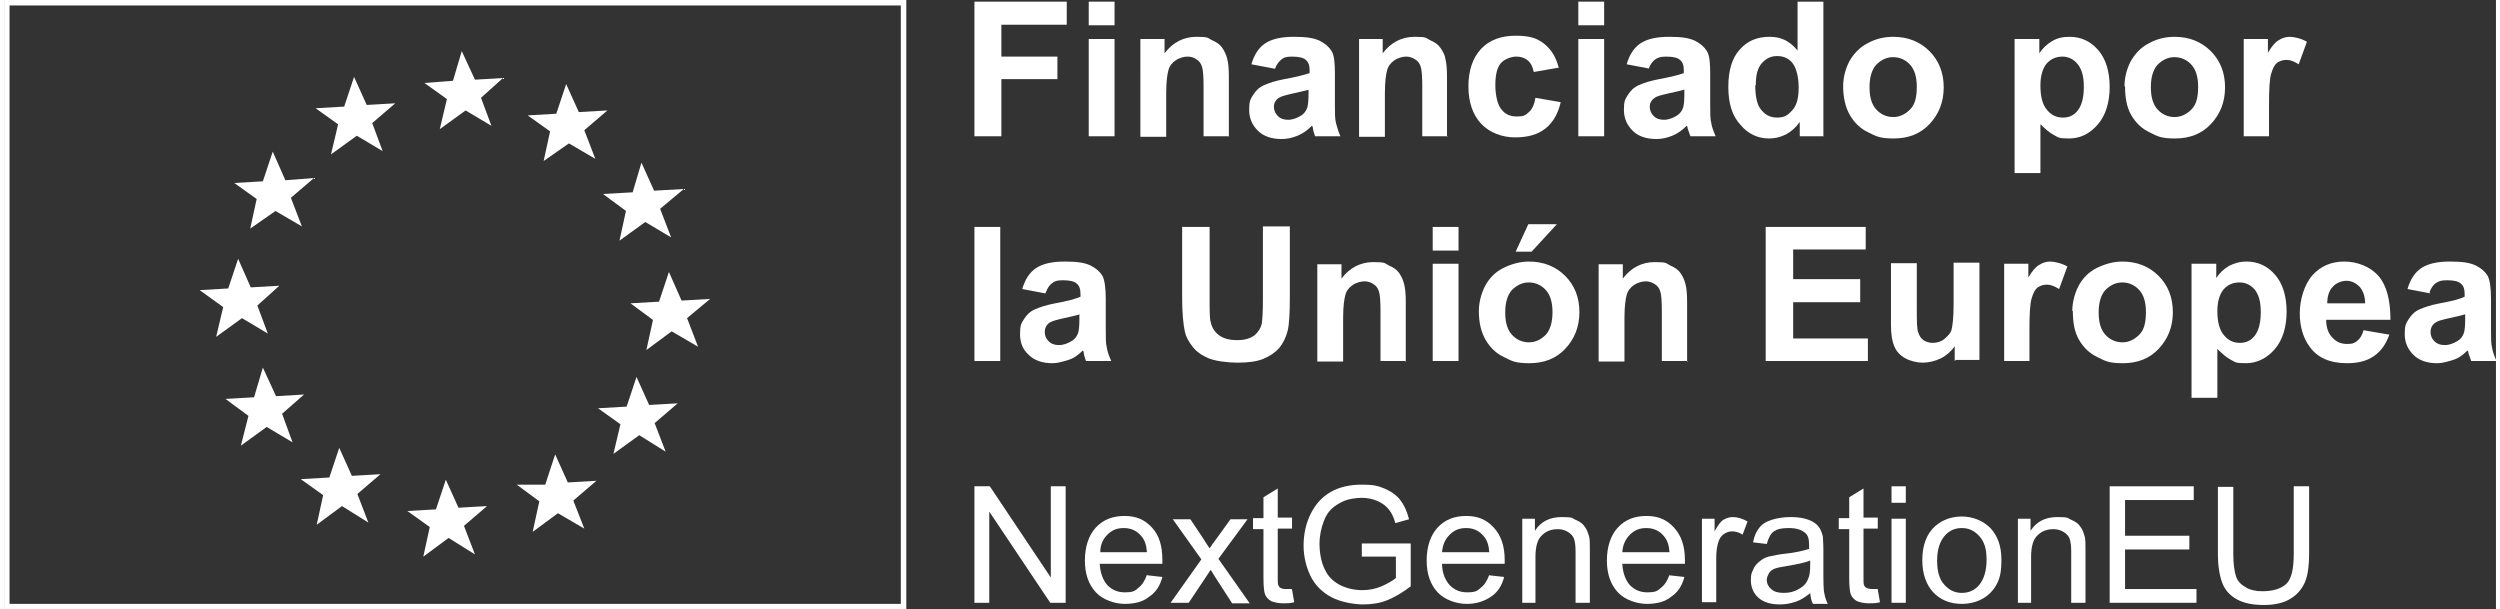
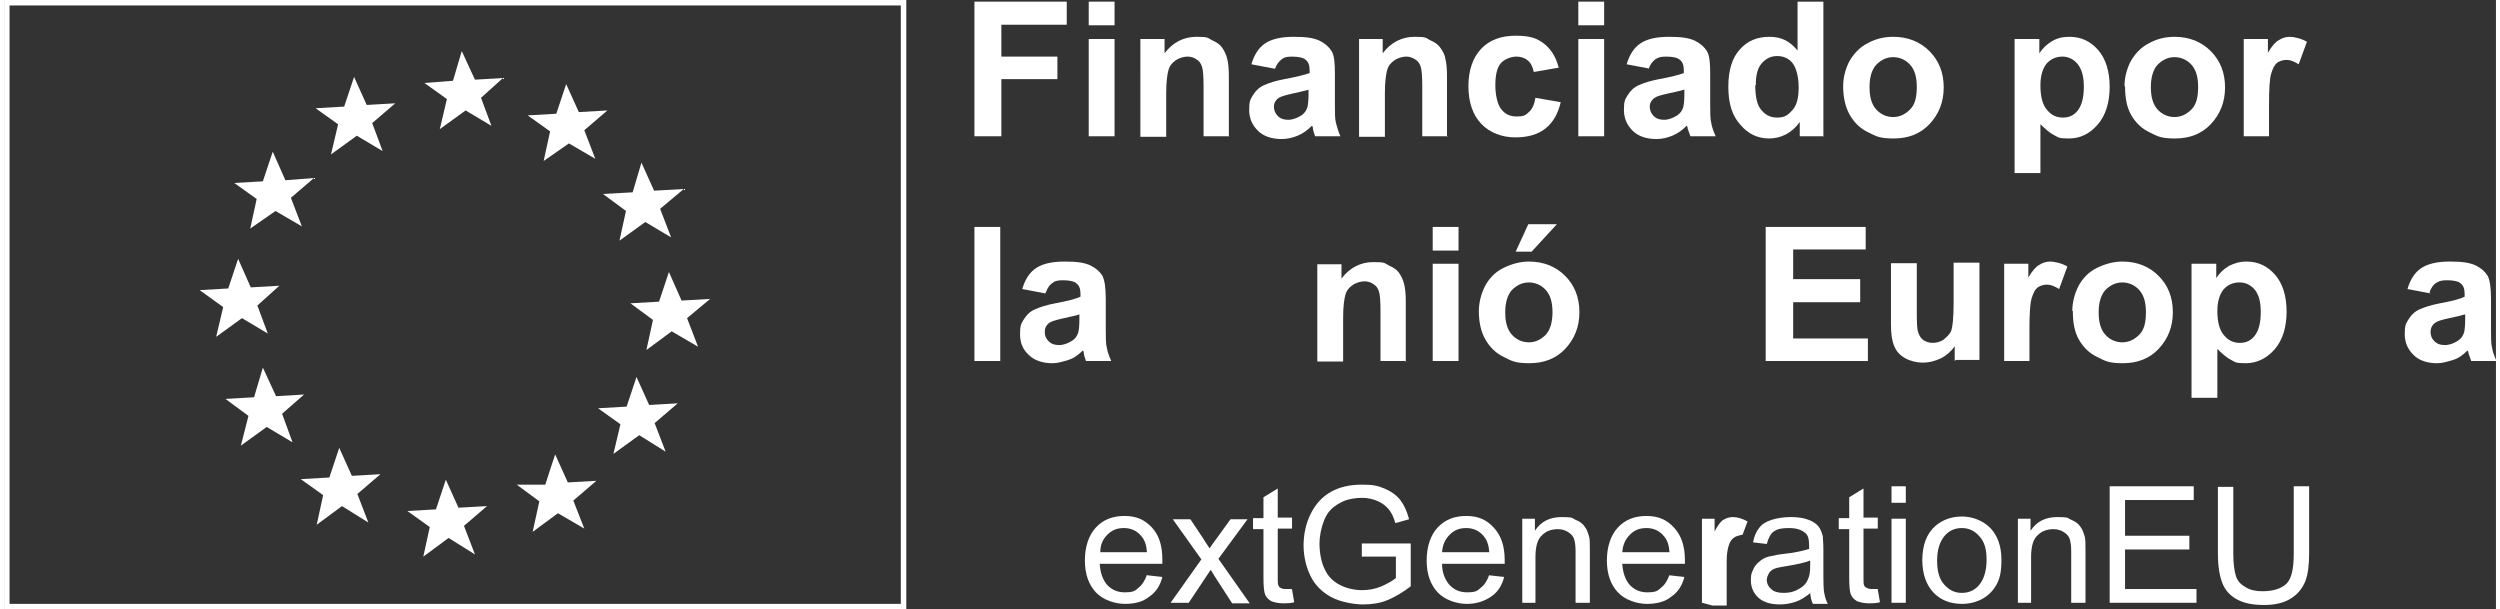
<svg xmlns="http://www.w3.org/2000/svg" id="Capa_1" width="16cm" height="3.9cm" viewBox="0 0 453.5 110.9">
  <rect x="0" y="0" width="453.5" height="110.9" fill="#333333" stroke="none" />
  <defs>
    <style>      .st0 {        fill: #fff;      }    </style>
  </defs>
  <g>
    <path class="st0" d="M163.2,1v108.9H1V1h162.2M164.2,0H0v110.9h164.2V0h0Z" />
    <path class="st0" d="M39.9,55.9l-4.3-3.1,5.2-.3,1.8-5.4,2.3,5.2,5.2-.3-4,3.6,1.9,5.1-4.7-2.8-4.7,3.4,1.3-5.5ZM44.5,75.7l-4.2-3.1,5.2-.3,1.6-5.4,2.4,5.2,5.1-.3-4,3.5,1.9,5.2-4.7-2.8-4.7,3.4,1.4-5.5ZM58.2,90.2l-4.2-3,5.2-.3,1.8-5.4,2.3,5.1,5.2-.3-4.2,3.6,2,5.2-4.8-3-4.6,3.4,1.2-5.5ZM77.6,96l-4.2-3,5.2-.3,1.8-5.4,2.3,5.1,5.2-.3-4.2,3.6,2,5.2-4.8-3-4.6,3.4,1.2-5.5ZM97.5,91.3l-4.2-3.1h5.2c0-.1,1.8-5.5,1.8-5.5l2.3,5.1,5.2-.3-4.2,3.6,2,5.1-4.8-2.8-4.6,3.4,1.2-5.5ZM112.3,77.3l-4.2-3,5.2-.3,1.8-5.4,2.3,5.1,5.2-.3-4.2,3.6,2,5.2-4.8-3-4.7,3.4,1.3-5.5ZM118.2,58.3l-4.2-3.1,5.2-.3,1.8-5.4,2.3,5.2,5.2-.3-4.2,3.5,2,5.2-4.8-2.8-4.6,3.4,1.2-5.5ZM113.2,38.3l-1.2,5.5,4.7-3.4,4.7,2.8-2-5.2,4.3-3.6-5.4.3-2.3-5.1-1.6,5.4-5.4.3,4.2,3.1ZM99.5,24l-4.2-3,5.2-.3,1.8-5.4,2.3,5.1,5.2-.3-4.2,3.6,2,5.2-4.8-2.8-4.6,3.2,1.2-5.5ZM80.7,18.1l-4.2-3,5.2-.4,1.6-5.4,2.4,5.2,5.1-.3-4,3.6,1.9,5.1-4.7-2.8-4.7,3.4,1.3-5.5ZM60.9,22.7l-4.2-3,5.2-.3,1.8-5.4,2.3,5.1,5.2-.3-4.2,3.6,1.9,5.1-4.7-2.8-4.7,3.4,1.3-5.5ZM46.1,36.3l-4.2-3,5.2-.3,1.8-5.4,2.3,5.2,5.2-.4-4.2,3.6,2,5.2-4.8-2.8-4.6,3.2,1.2-5.5Z" />
  </g>
  <g>
    <polygon class="st0" points="176.6 24.8 176.6 .3 193.4 .3 193.4 4.5 181.5 4.5 181.5 10.3 191.7 10.3 191.7 14.4 181.5 14.4 181.5 24.8 176.6 24.8" />
    <path class="st0" d="M197.4.3h4.7v4.3h-4.7V.3ZM197.4,7.1h4.7v17.7h-4.7V7.1Z" />
    <path class="st0" d="M223,24.8h-4.7v-9c0-1.9-.1-3.2-.3-3.7-.2-.6-.5-1-1-1.3-.4-.3-1-.5-1.6-.5s-1.5.2-2.2.7c-.6.4-1.1,1-1.3,1.8-.2.7-.4,2.1-.4,4.1v8h-4.7V7.1h4.4v2.6c1.5-2,3.5-3,5.8-3s2,.2,2.8.6c.9.4,1.5.8,1.9,1.4.4.6.7,1.2.9,2,.2.7.3,1.8.3,3.2v11h0Z" />
    <path class="st0" d="M231.2,12.5l-4.2-.8c.5-1.7,1.3-3,2.5-3.8,1.2-.8,2.9-1.2,5.2-1.2s3.6.2,4.7.7c1,.5,1.7,1.1,2.2,1.9s.6,2.2.6,4.2v5.5c0,1.6,0,2.7.2,3.4s.4,1.5.8,2.4h-4.6c-.1-.3-.3-.8-.4-1.4,0-.3-.1-.5-.2-.5-.8.8-1.6,1.4-2.6,1.8s-1.9.6-2.9.6c-1.8,0-3.3-.5-4.3-1.5s-1.6-2.2-1.6-3.8.2-1.9.7-2.7c.5-.8,1.1-1.4,2-1.8s2.1-.8,3.7-1.1c2.2-.4,3.7-.8,4.6-1.1v-.5c0-.9-.2-1.5-.7-1.9-.4-.4-1.3-.6-2.5-.6s-1.5.2-1.9.5c-.5.4-.9.9-1.2,1.7M237.5,16.3c-.6.2-1.6.4-2.9.7s-2.1.5-2.6.8c-.6.4-.9,1-.9,1.6s.2,1.2.7,1.7c.5.5,1.1.7,1.9.7s1.6-.3,2.4-.8c.6-.4.9-.9,1.1-1.5.1-.4.2-1.2.2-2.3v-.9h0Z" />
    <path class="st0" d="M262.8,24.8h-4.7v-9c0-1.9-.1-3.2-.3-3.7-.2-.6-.5-1-1-1.3-.5-.3-1-.5-1.6-.5s-1.5.2-2.2.7c-.6.4-1.1,1-1.3,1.8-.2.7-.4,2.1-.4,4.1v8h-4.7V7.1h4.3v2.6c1.5-2,3.5-3,5.8-3s2,.2,2.8.6c.9.4,1.5.8,1.9,1.4s.8,1.2.9,2c.2.7.3,1.8.3,3.2v11Z" />
    <path class="st0" d="M283,12.3l-4.6.8c-.2-.9-.5-1.6-1.1-2.1s-1.3-.7-2.1-.7-2.1.4-2.8,1.2c-.7.8-1,2.2-1,4s.4,3.6,1.1,4.4c.7.9,1.6,1.3,2.8,1.3s1.6-.2,2.2-.8c.6-.5,1-1.4,1.2-2.6l4.6.8c-.5,2.1-1.4,3.7-2.8,4.8s-3.2,1.6-5.5,1.6-4.6-.8-6.2-2.5c-1.5-1.6-2.3-3.9-2.3-6.8s.8-5.2,2.3-6.8c1.5-1.6,3.6-2.4,6.3-2.4s3.9.5,5.1,1.4c1.3,1,2.2,2.4,2.7,4.3" />
    <path class="st0" d="M286.5.3h4.7v4.3h-4.7V.3ZM286.5,7.1h4.7v17.7h-4.7V7.1Z" />
    <path class="st0" d="M299.5,12.5l-4.2-.8c.5-1.7,1.3-3,2.5-3.8,1.2-.8,2.9-1.2,5.2-1.2s3.6.2,4.7.7c1,.5,1.7,1.1,2.2,1.9s.6,2.2.6,4.2v5.5c0,1.6,0,2.7.2,3.4.1.7.4,1.5.8,2.4h-4.6c-.1-.3-.3-.8-.5-1.4,0-.3-.1-.5-.2-.5-.8.8-1.6,1.4-2.6,1.8s-1.9.6-2.9.6c-1.8,0-3.3-.5-4.3-1.5s-1.6-2.2-1.6-3.8.2-1.9.7-2.7c.5-.8,1.1-1.4,2-1.8.9-.4,2.1-.8,3.7-1.1,2.2-.4,3.7-.8,4.5-1.1v-.5c0-.9-.2-1.5-.7-1.9-.4-.4-1.3-.6-2.5-.6s-1.5.2-2,.5c-.5.4-.9.9-1.2,1.7M305.8,16.3c-.6.2-1.5.4-2.9.7-1.3.3-2.1.5-2.5.8-.6.4-.9,1-.9,1.6s.2,1.2.7,1.7c.5.5,1.1.7,1.9.7s1.6-.3,2.4-.8c.6-.4.9-.9,1.1-1.5.1-.4.2-1.2.2-2.3v-.9Z" />
    <path class="st0" d="M331.2,24.8h-4.4v-2.6c-.7,1-1.6,1.8-2.6,2.3-1,.5-2,.7-3,.7-2,0-3.8-.8-5.2-2.5-1.5-1.6-2.2-3.9-2.2-6.9s.7-5.3,2.1-6.8c1.4-1.6,3.2-2.3,5.4-2.3s3.7.8,5.1,2.5V.3h4.7v24.4h0ZM318.7,15.5c0,1.9.3,3.3.8,4.1.8,1.2,1.8,1.8,3.2,1.8s2-.5,2.8-1.4c.8-.9,1.1-2.3,1.1-4.1s-.4-3.5-1.1-4.4c-.7-.9-1.7-1.3-2.8-1.3s-2,.4-2.8,1.3c-.8.9-1.1,2.2-1.1,4" />
    <path class="st0" d="M334.7,15.7c0-1.6.4-3.1,1.1-4.5.8-1.4,1.9-2.6,3.3-3.3,1.4-.8,3-1.2,4.7-1.2,2.7,0,4.9.9,6.6,2.6,1.7,1.7,2.6,3.9,2.6,6.6s-.9,4.9-2.6,6.7-3.9,2.6-6.5,2.6-3.2-.4-4.6-1.1c-1.5-.7-2.6-1.8-3.4-3.2-.8-1.4-1.2-3.2-1.2-5.2M339.5,15.9c0,1.8.4,3.1,1.2,4s1.9,1.4,3.1,1.4,2.2-.5,3.1-1.4,1.2-2.3,1.2-4.1-.4-3.1-1.2-4c-.8-.9-1.9-1.4-3.1-1.4s-2.2.5-3.1,1.4c-.8.9-1.2,2.3-1.2,4" />
    <path class="st0" d="M366,7.1h4.4v2.6c.6-.9,1.3-1.6,2.3-2.2,1-.6,2-.8,3.2-.8,2.1,0,3.8.8,5.2,2.4,1.4,1.6,2.1,3.9,2.1,6.7s-.7,5.2-2.2,6.9-3.2,2.5-5.2,2.5-1.9-.2-2.7-.6c-.8-.4-1.6-1.1-2.5-2v8.9h-4.7V7.1ZM370.6,15.6c0,2,.4,3.5,1.2,4.4.8,1,1.8,1.4,2.9,1.4s2-.4,2.7-1.3c.7-.9,1.1-2.3,1.1-4.3s-.4-3.2-1.1-4.1c-.7-.9-1.7-1.4-2.8-1.4s-2.1.4-2.9,1.3c-.7.9-1.1,2.2-1.1,3.9" />
    <path class="st0" d="M385.9,15.7c0-1.6.4-3.1,1.1-4.5.8-1.4,1.9-2.6,3.3-3.3,1.4-.8,3-1.2,4.7-1.2,2.7,0,4.9.9,6.6,2.6,1.7,1.7,2.6,3.9,2.6,6.6s-.9,4.9-2.6,6.7-3.9,2.6-6.5,2.6-3.2-.4-4.6-1.1c-1.5-.7-2.6-1.8-3.4-3.2-.8-1.4-1.1-3.2-1.1-5.2M390.7,15.9c0,1.8.4,3.1,1.2,4s1.9,1.4,3.1,1.4,2.2-.5,3.1-1.4,1.2-2.3,1.2-4.1-.4-3.1-1.2-4c-.8-.9-1.9-1.4-3.1-1.4s-2.2.5-3.1,1.4c-.8.9-1.2,2.3-1.2,4" />
    <path class="st0" d="M412.3,24.8h-4.7V7.1h4.4v2.5c.7-1.2,1.4-2,2-2.3.6-.4,1.3-.6,2-.6s2.1.3,3.1.9l-1.5,4.1c-.8-.5-1.5-.8-2.2-.8s-1.2.2-1.7.5c-.5.4-.8,1-1.1,2-.3.9-.4,2.9-.4,5.9v5.5h0Z" />
    <rect class="st0" x="176.6" y="41.3" width="4.7" height="24.4" />
    <path class="st0" d="M189.5,53.4l-4.2-.8c.5-1.7,1.3-3,2.5-3.8s2.9-1.2,5.2-1.2,3.6.2,4.7.7c1,.5,1.7,1.1,2.2,1.9.4.8.6,2.2.6,4.2v5.5c0,1.6,0,2.7.2,3.4.1.7.4,1.5.8,2.4h-4.6c-.1-.3-.3-.8-.4-1.4,0-.3-.1-.5-.2-.5-.8.8-1.6,1.4-2.6,1.7s-1.9.6-2.9.6c-1.8,0-3.3-.5-4.3-1.5-1.1-1-1.6-2.2-1.6-3.8s.2-1.9.7-2.7c.5-.8,1.1-1.4,2-1.8s2.1-.8,3.7-1.1c2.2-.4,3.7-.8,4.6-1.2v-.5c0-.9-.2-1.5-.7-1.9-.4-.4-1.3-.6-2.5-.6s-1.5.2-1.9.5c-.5.3-.9.9-1.2,1.7M195.8,57.2c-.6.2-1.6.4-2.9.7-1.3.3-2.1.5-2.6.8-.6.4-.9,1-.9,1.7s.2,1.2.7,1.7c.5.5,1.1.7,1.9.7s1.6-.3,2.4-.8c.6-.4.9-.9,1.1-1.5.1-.4.2-1.2.2-2.3v-.9h0Z" />
-     <path class="st0" d="M214.5,41.3h4.9v13.2c0,2.1,0,3.5.2,4.1.2,1,.7,1.8,1.5,2.4.8.6,1.9.9,3.3.9s2.4-.3,3.2-.9c.7-.6,1.1-1.3,1.3-2.1.1-.8.2-2.2.2-4.2v-13.5h4.9v12.8c0,2.9-.1,5-.4,6.2-.3,1.2-.8,2.2-1.5,3.1-.7.8-1.7,1.5-2.9,2-1.2.5-2.8.7-4.7.7s-4.1-.3-5.3-.8c-1.2-.5-2.2-1.2-2.9-2.1s-1.2-1.8-1.4-2.7c-.3-1.4-.5-3.5-.5-6.2v-13h0Z" />
    <path class="st0" d="M255.2,65.7h-4.7v-9c0-1.9-.1-3.2-.3-3.7-.2-.6-.5-1-1-1.3-.4-.3-1-.5-1.6-.5s-1.5.2-2.2.7c-.6.4-1.1,1-1.3,1.8-.2.7-.4,2.1-.4,4.1v8h-4.7v-17.7h4.4v2.6c1.5-2,3.5-3,5.8-3s2,.2,2.8.6c.9.4,1.5.8,1.9,1.4s.7,1.2.9,2,.3,1.8.3,3.2v11h0Z" />
    <path class="st0" d="M260,41.3h4.7v4.3h-4.7v-4.3ZM260,48h4.7v17.7h-4.7v-17.7Z" />
    <path class="st0" d="M268.4,56.6c0-1.5.4-3.1,1.1-4.5.8-1.5,1.9-2.6,3.3-3.3s3-1.2,4.7-1.2c2.7,0,4.9.9,6.6,2.6s2.6,3.9,2.6,6.6-.9,4.9-2.6,6.7c-1.7,1.8-3.9,2.6-6.5,2.6s-3.2-.4-4.6-1.1c-1.5-.7-2.6-1.8-3.4-3.2-.8-1.4-1.2-3.1-1.2-5.2M273.2,56.9c0,1.8.4,3.1,1.2,4s1.9,1.4,3.1,1.4,2.2-.5,3.1-1.4c.8-.9,1.2-2.3,1.2-4.1s-.4-3.1-1.2-4c-.8-.9-1.9-1.4-3.1-1.4s-2.2.5-3.1,1.4c-.8.9-1.2,2.3-1.2,4M275.1,45.8l2.3-5h5.2l-4.6,5h-3Z" />
-     <path class="st0" d="M306.4,65.7h-4.7v-9c0-1.9-.1-3.2-.3-3.7-.2-.6-.5-1-1-1.3-.5-.3-1-.5-1.6-.5s-1.5.2-2.2.7c-.6.4-1.1,1-1.3,1.8-.2.7-.4,2.1-.4,4.1v8h-4.7v-17.7h4.4v2.6c1.5-2,3.5-3,5.8-3s2,.2,2.8.6c.9.4,1.5.8,1.9,1.4s.7,1.2.9,2c.2.7.3,1.8.3,3.2v11h0Z" />
    <polygon class="st0" points="320.6 65.7 320.6 41.3 338.8 41.3 338.8 45.4 325.6 45.4 325.6 50.8 337.8 50.8 337.8 55 325.6 55 325.6 61.6 339.2 61.6 339.2 65.7 320.6 65.7" />
    <path class="st0" d="M355,65.7v-2.7c-.6.9-1.5,1.7-2.5,2.2-1,.5-2.2.8-3.3.8s-2.3-.3-3.2-.8-1.6-1.2-2-2.2c-.4-.9-.6-2.2-.6-3.9v-11.2h4.7v8.1c0,2.5,0,4,.3,4.6.2.6.5,1,.9,1.3.5.3,1,.5,1.7.5s1.5-.2,2.1-.7,1.1-1,1.3-1.6c.2-.7.4-2.2.4-4.8v-7.5h4.7v17.7s-4.3,0-4.3,0Z" />
    <path class="st0" d="M368.7,65.7h-4.7v-17.7h4.4v2.5c.7-1.2,1.4-2,2-2.3.6-.4,1.3-.6,2-.6s2.1.3,3.1.9l-1.5,4.1c-.8-.5-1.5-.8-2.2-.8s-1.2.2-1.7.5c-.5.4-.8,1-1.1,2-.3,1-.4,2.9-.4,5.9v5.5h0Z" />
    <path class="st0" d="M376.4,56.6c0-1.5.4-3.1,1.1-4.5.8-1.5,1.9-2.6,3.3-3.3s3-1.2,4.7-1.2c2.7,0,4.9.9,6.6,2.6s2.6,3.9,2.6,6.6-.9,4.9-2.6,6.7c-1.7,1.8-3.9,2.6-6.5,2.6s-3.2-.4-4.6-1.1c-1.5-.7-2.6-1.8-3.4-3.2-.8-1.4-1.1-3.1-1.1-5.2M381.2,56.9c0,1.8.4,3.1,1.2,4s1.9,1.4,3.1,1.4,2.2-.5,3.1-1.4,1.2-2.3,1.2-4.1-.4-3.1-1.2-4c-.8-.9-1.9-1.4-3.1-1.4s-2.2.5-3.1,1.4c-.8.9-1.2,2.3-1.2,4" />
    <path class="st0" d="M398.2,48h4.4v2.6c.6-.9,1.3-1.6,2.3-2.2,1-.5,2-.8,3.2-.8,2.1,0,3.8.8,5.2,2.4,1.4,1.6,2.1,3.9,2.1,6.7s-.7,5.2-2.2,6.9c-1.4,1.6-3.2,2.5-5.2,2.5s-1.9-.2-2.7-.6c-.8-.4-1.6-1.1-2.5-2v8.9h-4.7v-24.4ZM402.8,56.6c0,2,.4,3.5,1.2,4.4.8,1,1.8,1.4,2.9,1.4s2-.4,2.7-1.3,1.1-2.3,1.1-4.3-.4-3.2-1.1-4.1c-.8-.9-1.7-1.3-2.8-1.3s-2.1.4-2.9,1.3c-.7.9-1.1,2.2-1.1,3.9" />
-     <path class="st0" d="M429.4,60.1l4.7.8c-.6,1.7-1.5,3-2.8,3.9-1.3.9-2.9,1.3-4.9,1.3-3.1,0-5.4-1-6.8-3-1.2-1.6-1.8-3.7-1.8-6.1s.8-5.2,2.3-6.9c1.5-1.7,3.5-2.5,5.8-2.5s4.7.9,6.2,2.6c1.5,1.7,2.2,4.4,2.2,8h-11.7c0,1.4.4,2.5,1.1,3.2.7.8,1.6,1.2,2.7,1.2s1.4-.2,1.9-.6c.5-.4.9-1.1,1.1-1.9M429.7,55.3c0-1.4-.4-2.4-1-3.1-.7-.7-1.5-1.1-2.4-1.1s-1.9.4-2.5,1.1c-.7.7-1,1.8-1,3,0,0,7,0,7,0Z" />
    <path class="st0" d="M441.6,53.4l-4.2-.8c.5-1.7,1.3-3,2.5-3.8s2.9-1.2,5.2-1.2,3.6.2,4.7.7c1,.5,1.7,1.1,2.2,1.9.4.8.6,2.2.6,4.2v5.5c0,1.6,0,2.7.2,3.4.1.7.4,1.5.8,2.4h-4.6c-.1-.3-.3-.8-.5-1.4,0-.3-.1-.5-.2-.5-.8.8-1.6,1.4-2.6,1.7s-1.9.6-2.9.6c-1.8,0-3.3-.5-4.3-1.5-1-1-1.6-2.2-1.6-3.8s.2-1.9.7-2.7c.5-.8,1.1-1.4,2-1.8.9-.4,2.1-.8,3.7-1.1,2.2-.4,3.7-.8,4.5-1.2v-.5c0-.9-.2-1.5-.7-1.9-.4-.4-1.3-.6-2.5-.6s-1.5.2-2,.5c-.5.3-.9.9-1.2,1.7M447.9,57.2c-.6.2-1.5.4-2.9.7-1.3.3-2.1.5-2.5.8-.6.4-.9,1-.9,1.7s.2,1.2.7,1.7c.5.5,1.1.7,1.9.7s1.6-.3,2.4-.8c.6-.4.9-.9,1.1-1.5.1-.4.2-1.2.2-2.3v-.9Z" />
-     <polygon class="st0" points="176.6 109.7 176.6 88.5 179.4 88.5 190.5 105.1 190.5 88.5 193.2 88.5 193.2 109.7 190.4 109.7 179.3 93.1 179.3 109.7 176.6 109.7" />
    <path class="st0" d="M208.1,104.7l2.7.3c-.4,1.6-1.2,2.8-2.4,3.6-1.1.9-2.6,1.3-4.4,1.3s-4-.7-5.3-2.1c-1.3-1.4-2-3.3-2-5.8s.7-4.6,2-6,3-2.1,5.2-2.1,3.7.7,5,2.1c1.3,1.4,1.9,3.3,1.9,5.9s0,.4,0,.7h-11.4c.1,1.7.6,3,1.4,3.9.9.9,1.9,1.3,3.2,1.3s1.8-.2,2.4-.8c.7-.5,1.2-1.3,1.6-2.4M199.5,100.5h8.5c-.1-1.3-.4-2.2-1-2.9-.8-1-1.9-1.5-3.2-1.5s-2.2.4-3,1.2c-.8.8-1.3,1.8-1.3,3.2" />
    <path class="st0" d="M212.3,109.7l5.6-7.9-5.2-7.3h3.2l2.4,3.6c.4.7.8,1.2,1.1,1.7.4-.6.8-1.2,1.2-1.7l2.6-3.6h3.1l-5.3,7.2,5.7,8.1h-3.2l-3.1-4.8-.8-1.3-4,6h-3.2Z" />
    <path class="st0" d="M234.4,107.3l.4,2.3c-.7.2-1.4.2-2,.2-.9,0-1.7-.2-2.2-.4-.5-.3-.9-.7-1.1-1.2-.2-.5-.3-1.5-.3-3.1v-8.8h-1.9v-2h1.9v-3.8l2.6-1.6v5.3h2.6v2h-2.6v8.9c0,.7,0,1.2.1,1.4s.2.4.4.5c.2.1.5.2.9.2.3,0,.7,0,1.1,0" />
    <path class="st0" d="M247.1,101.4v-2.5h8.9s0,7.8,0,7.8c-1.4,1.1-2.8,1.9-4.2,2.5s-3,.8-4.5.8-4-.4-5.7-1.3c-1.7-.9-3-2.2-3.8-3.8s-1.3-3.6-1.3-5.6.4-4,1.3-5.8c.9-1.8,2.1-3.1,3.7-4s3.5-1.3,5.6-1.3,2.9.2,4.1.7,2.2,1.2,2.9,2.1c.7.9,1.2,2,1.6,3.5l-2.5.7c-.3-1.1-.7-1.9-1.2-2.5-.5-.6-1.1-1.1-2-1.5-.9-.4-1.9-.6-2.9-.6s-2.4.2-3.3.6c-.9.4-1.7.9-2.3,1.5-.6.6-1,1.3-1.3,2.1-.5,1.3-.8,2.7-.8,4.2s.3,3.4,1,4.7c.6,1.3,1.6,2.2,2.8,2.8,1.2.6,2.6.9,3.9.9s2.4-.2,3.6-.7c1.1-.5,2-1,2.6-1.5v-3.9s-6.2,0-6.2,0Z" />
    <path class="st0" d="M270.3,104.7l2.7.3c-.4,1.6-1.2,2.8-2.4,3.6s-2.6,1.3-4.4,1.3-4-.7-5.3-2.1-2-3.3-2-5.8.7-4.6,2-6,3-2.1,5.2-2.1,3.7.7,5,2.1c1.3,1.4,2,3.3,2,5.9s0,.4,0,.7h-11.4c0,1.7.6,3,1.4,3.9.9.9,1.9,1.3,3.2,1.3s1.8-.2,2.4-.8c.7-.5,1.2-1.3,1.6-2.4M261.8,100.5h8.5c-.1-1.3-.4-2.2-1-2.9-.8-1-1.9-1.5-3.2-1.5s-2.2.4-3,1.2c-.8.8-1.3,1.8-1.4,3.2" />
    <path class="st0" d="M276.3,109.7v-15.3h2.3v2.2c1.1-1.7,2.7-2.5,4.9-2.5s1.8.2,2.5.5c.8.3,1.4.8,1.7,1.3.4.5.6,1.2.8,1.9.1.5.1,1.3.1,2.5v9.4h-2.6v-9.3c0-1.1-.1-1.8-.3-2.4-.2-.5-.6-.9-1.1-1.2-.5-.3-1.1-.5-1.8-.5-1.1,0-2.1.3-2.9,1.1-.8.7-1.2,2-1.2,4v8.3h-2.6Z" />
    <path class="st0" d="M303.1,104.7l2.7.3c-.4,1.6-1.2,2.8-2.4,3.6-1.1.9-2.6,1.3-4.4,1.3s-4-.7-5.3-2.1-2-3.3-2-5.8.7-4.6,2-6,3-2.1,5.2-2.1,3.7.7,5,2.1c1.3,1.4,2,3.3,2,5.9s0,.4,0,.7h-11.4c.1,1.7.6,3,1.4,3.9.9.9,1.9,1.3,3.2,1.3s1.8-.2,2.4-.8c.7-.5,1.2-1.3,1.6-2.4M294.6,100.5h8.5c-.1-1.3-.4-2.2-1-2.9-.8-1-1.9-1.5-3.2-1.5s-2.2.4-3,1.2c-.8.8-1.3,1.8-1.4,3.2" />
-     <path class="st0" d="M309,109.7v-15.3h2.3v2.3c.6-1.1,1.1-1.8,1.6-2.1.5-.3,1.1-.5,1.7-.5.9,0,1.8.3,2.7.8l-.9,2.4c-.6-.4-1.3-.6-1.9-.6s-1.1.2-1.5.5c-.5.3-.8.8-1,1.4-.3.9-.4,1.9-.4,3v8h-2.6Z" />
+     <path class="st0" d="M309,109.7v-15.3h2.3v2.3c.6-1.1,1.1-1.8,1.6-2.1.5-.3,1.1-.5,1.7-.5.9,0,1.8.3,2.7.8l-.9,2.4s-1.1.2-1.5.5c-.5.3-.8.8-1,1.4-.3.9-.4,1.9-.4,3v8h-2.6Z" />
    <path class="st0" d="M328.9,107.8c-1,.8-1.9,1.4-2.8,1.7-.9.3-1.8.5-2.9.5-1.7,0-3-.4-3.9-1.2s-1.4-1.9-1.4-3.2.2-1.4.5-2.1.8-1.1,1.3-1.5c.5-.4,1.2-.7,1.9-.8.5-.1,1.3-.3,2.3-.4,2.1-.2,3.6-.6,4.6-.9,0-.4,0-.6,0-.7,0-1.1-.2-1.8-.7-2.2-.7-.6-1.6-.9-3-.9s-2.1.2-2.7.6c-.6.4-1,1.2-1.3,2.3l-2.5-.3c.2-1.1.6-2,1.1-2.6.5-.7,1.3-1.2,2.3-1.5s2.1-.5,3.5-.5,2.4.2,3.2.5c.8.3,1.4.7,1.8,1.2.4.5.6,1.1.8,1.8,0,.4.1,1.2.1,2.4v3.5c0,2.4,0,3.9.2,4.6.1.6.3,1.2.6,1.8h-2.7c-.3-.5-.4-1.2-.5-1.9M328.7,102c-.9.4-2.4.7-4.2,1-1.1.2-1.8.3-2.3.5s-.8.5-1,.8c-.2.4-.4.8-.4,1.2,0,.7.3,1.3.8,1.7.5.5,1.3.7,2.3.7s1.9-.2,2.7-.7c.8-.4,1.4-1,1.7-1.8.3-.6.4-1.4.4-2.6v-.9h0Z" />
    <path class="st0" d="M341,107.3l.4,2.3c-.7.2-1.4.2-2,.2-.9,0-1.7-.2-2.2-.4-.5-.3-.9-.7-1.1-1.2-.2-.5-.3-1.5-.3-3.1v-8.8h-1.9v-2h1.9v-3.8l2.6-1.6v5.3h2.6v2h-2.6v8.9c0,.7,0,1.2.1,1.4s.2.4.5.5c.2.1.5.2.9.2.3,0,.7,0,1.1,0" />
    <path class="st0" d="M343.5,88.5h2.6v3h-2.6v-3ZM343.5,94.4h2.6v15.3h-2.6v-15.3Z" />
    <path class="st0" d="M349.1,102c0-2.8.8-4.9,2.4-6.3,1.3-1.1,2.9-1.7,4.8-1.7s3.8.7,5.2,2.1c1.3,1.4,2,3.3,2,5.7s-.3,3.5-.9,4.6c-.6,1.1-1.5,2-2.6,2.6-1.1.6-2.4.9-3.7.9-2.1,0-3.9-.7-5.2-2.1-1.3-1.4-2-3.4-2-5.9M351.8,102c0,2,.4,3.4,1.3,4.4.9,1,1.9,1.5,3.2,1.5s2.4-.5,3.2-1.5,1.3-2.5,1.3-4.5-.4-3.3-1.3-4.3c-.9-1-1.9-1.5-3.2-1.5s-2.4.5-3.2,1.5c-.8,1-1.3,2.4-1.3,4.4" />
    <path class="st0" d="M366.5,109.7v-15.3h2.3v2.2c1.1-1.7,2.7-2.5,4.9-2.5s1.8.2,2.5.5c.8.3,1.4.8,1.7,1.3.4.5.6,1.2.8,1.9.1.5.1,1.3.1,2.5v9.4h-2.6v-9.3c0-1.1-.1-1.8-.3-2.4-.2-.5-.6-.9-1.1-1.2-.5-.3-1.1-.5-1.8-.5-1.1,0-2.1.3-2.9,1.1-.8.7-1.2,2-1.2,4v8.3h-2.6Z" />
    <polygon class="st0" points="383.2 109.7 383.2 88.5 398.5 88.5 398.5 91 386 91 386 97.5 397.7 97.5 397.7 100 386 100 386 107.2 399 107.2 399 109.7 383.2 109.7" />
    <path class="st0" d="M416.7,88.5h2.8v12.2c0,2.1-.2,3.8-.7,5.1-.5,1.2-1.3,2.3-2.6,3.1-1.2.8-2.9,1.2-4.9,1.2s-3.6-.3-4.9-1c-1.3-.7-2.2-1.7-2.7-3-.5-1.3-.8-3.1-.8-5.3v-12.2h2.8v12.2c0,1.8.2,3.2.5,4.1.3.9.9,1.5,1.8,2,.8.5,1.9.7,3,.7,2,0,3.5-.5,4.4-1.4.9-.9,1.3-2.7,1.3-5.4v-12.2h0Z" />
  </g>
</svg>